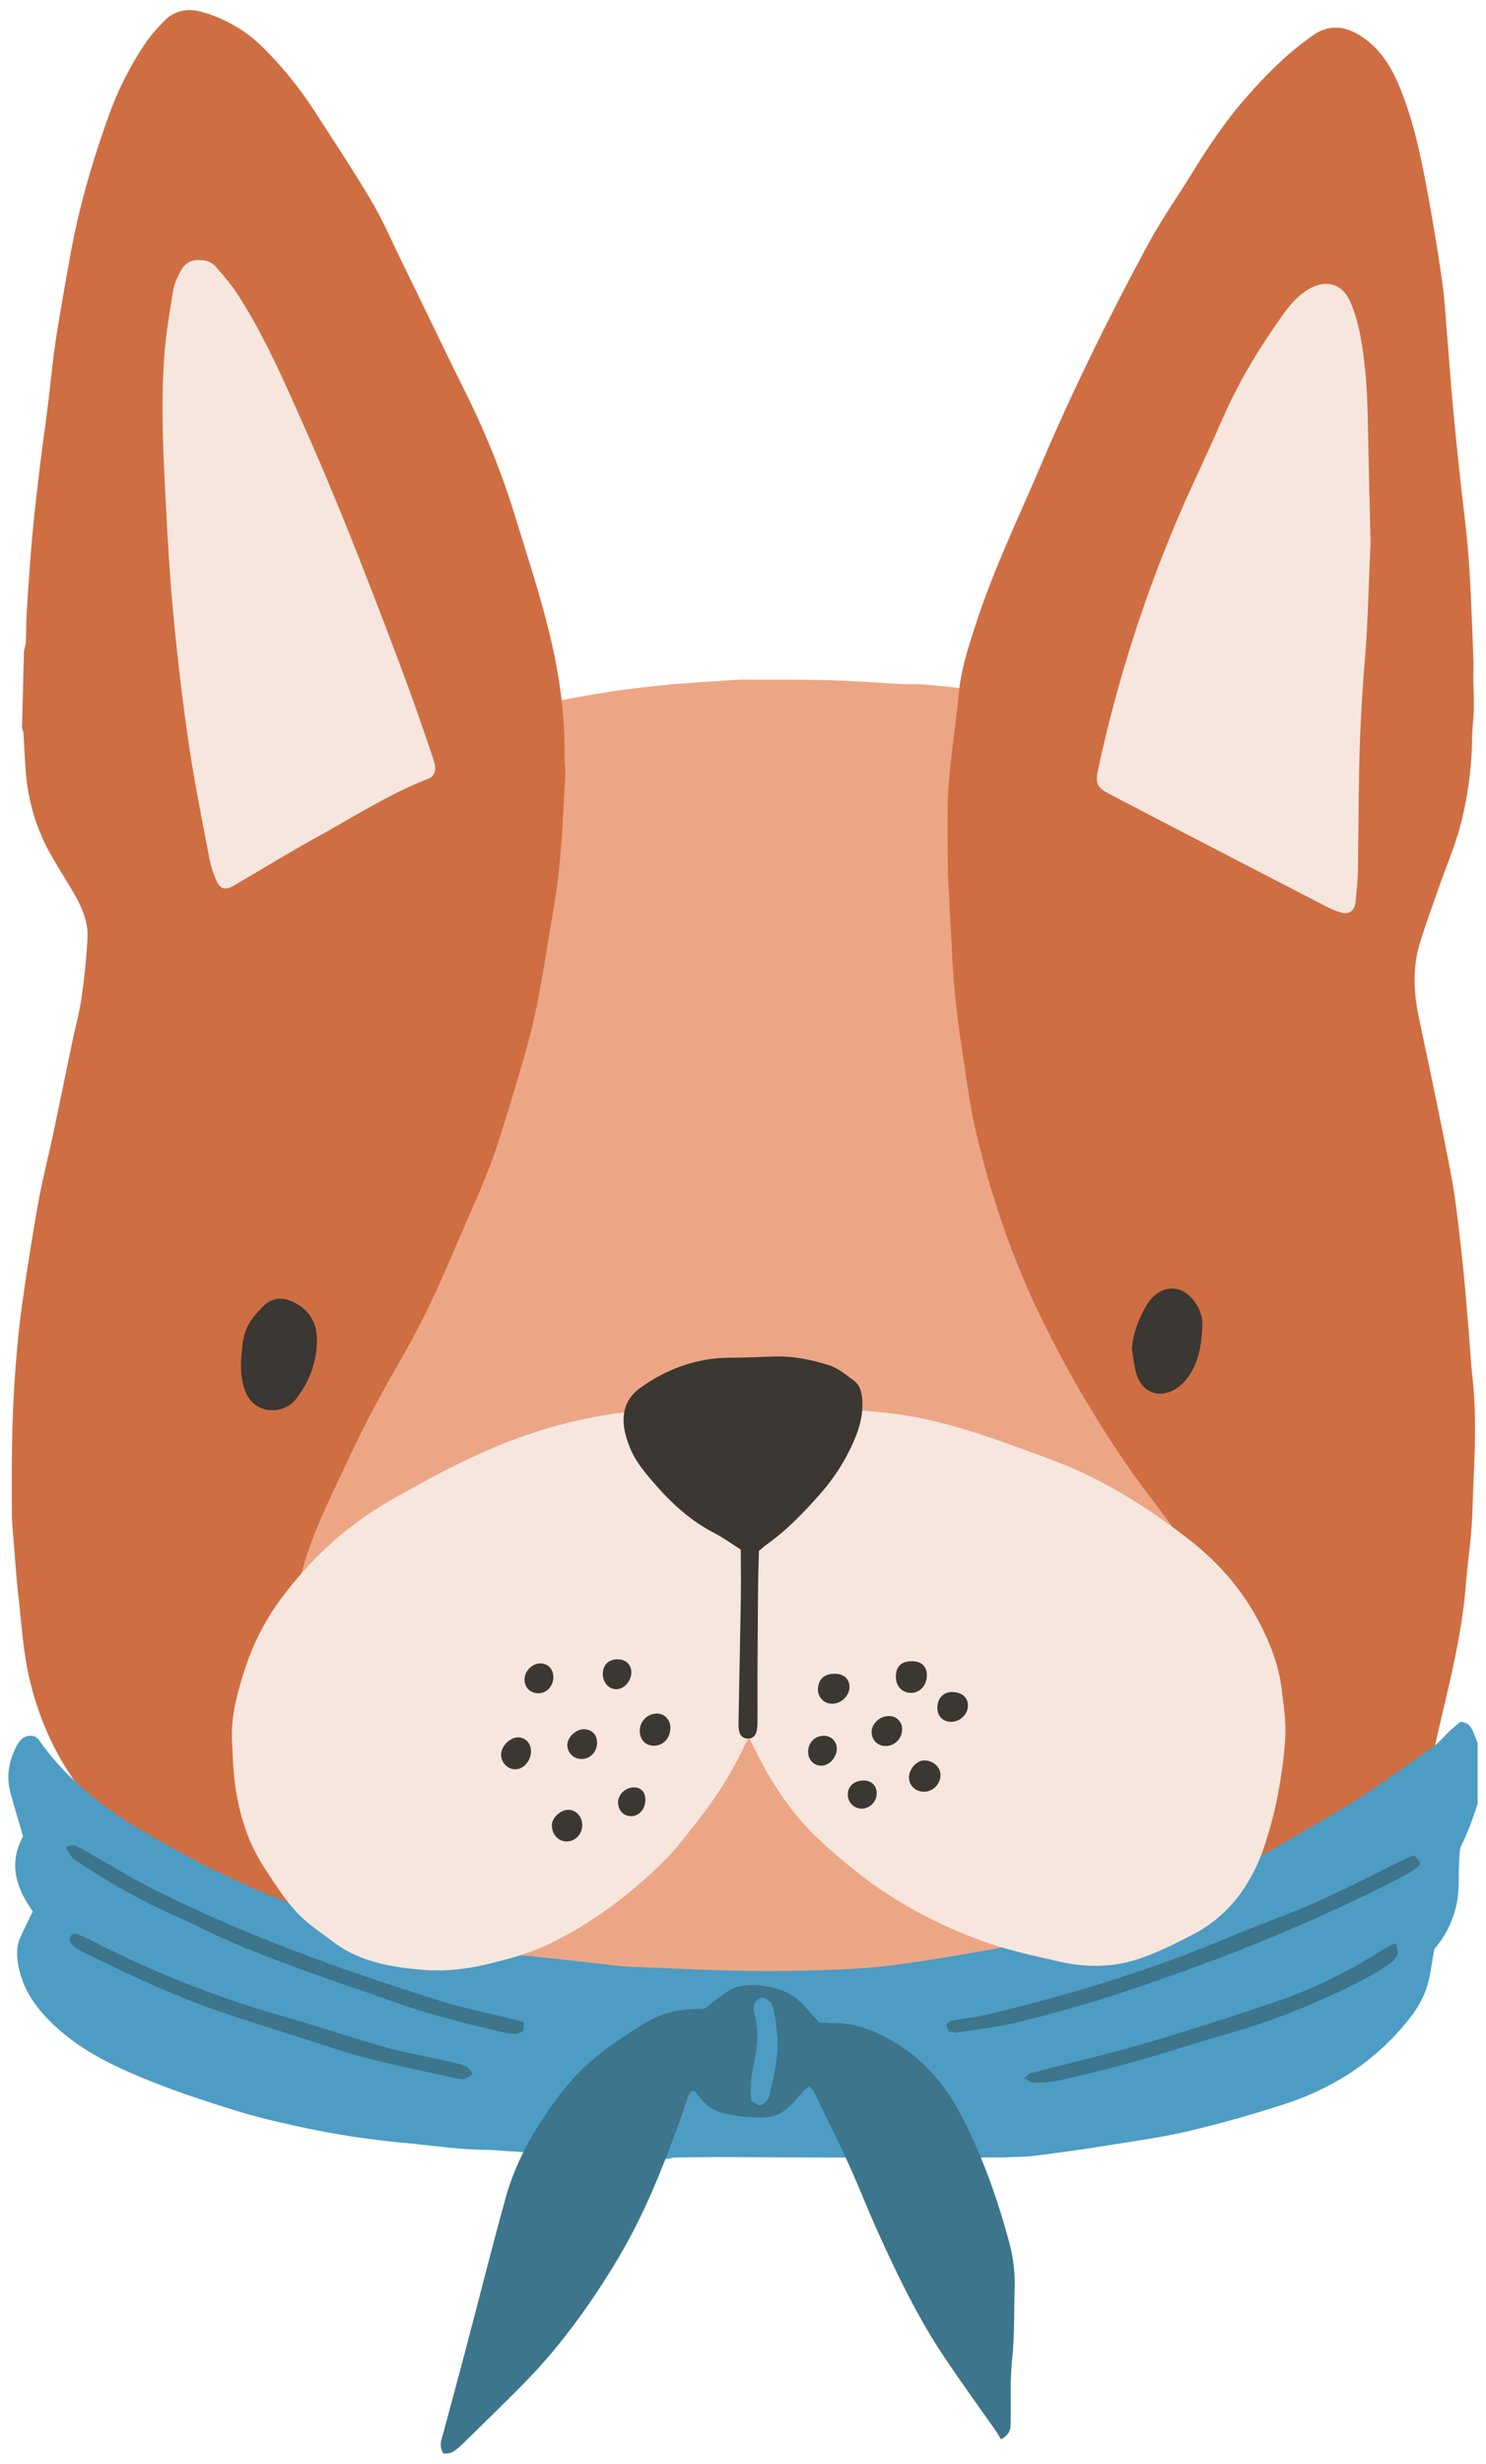
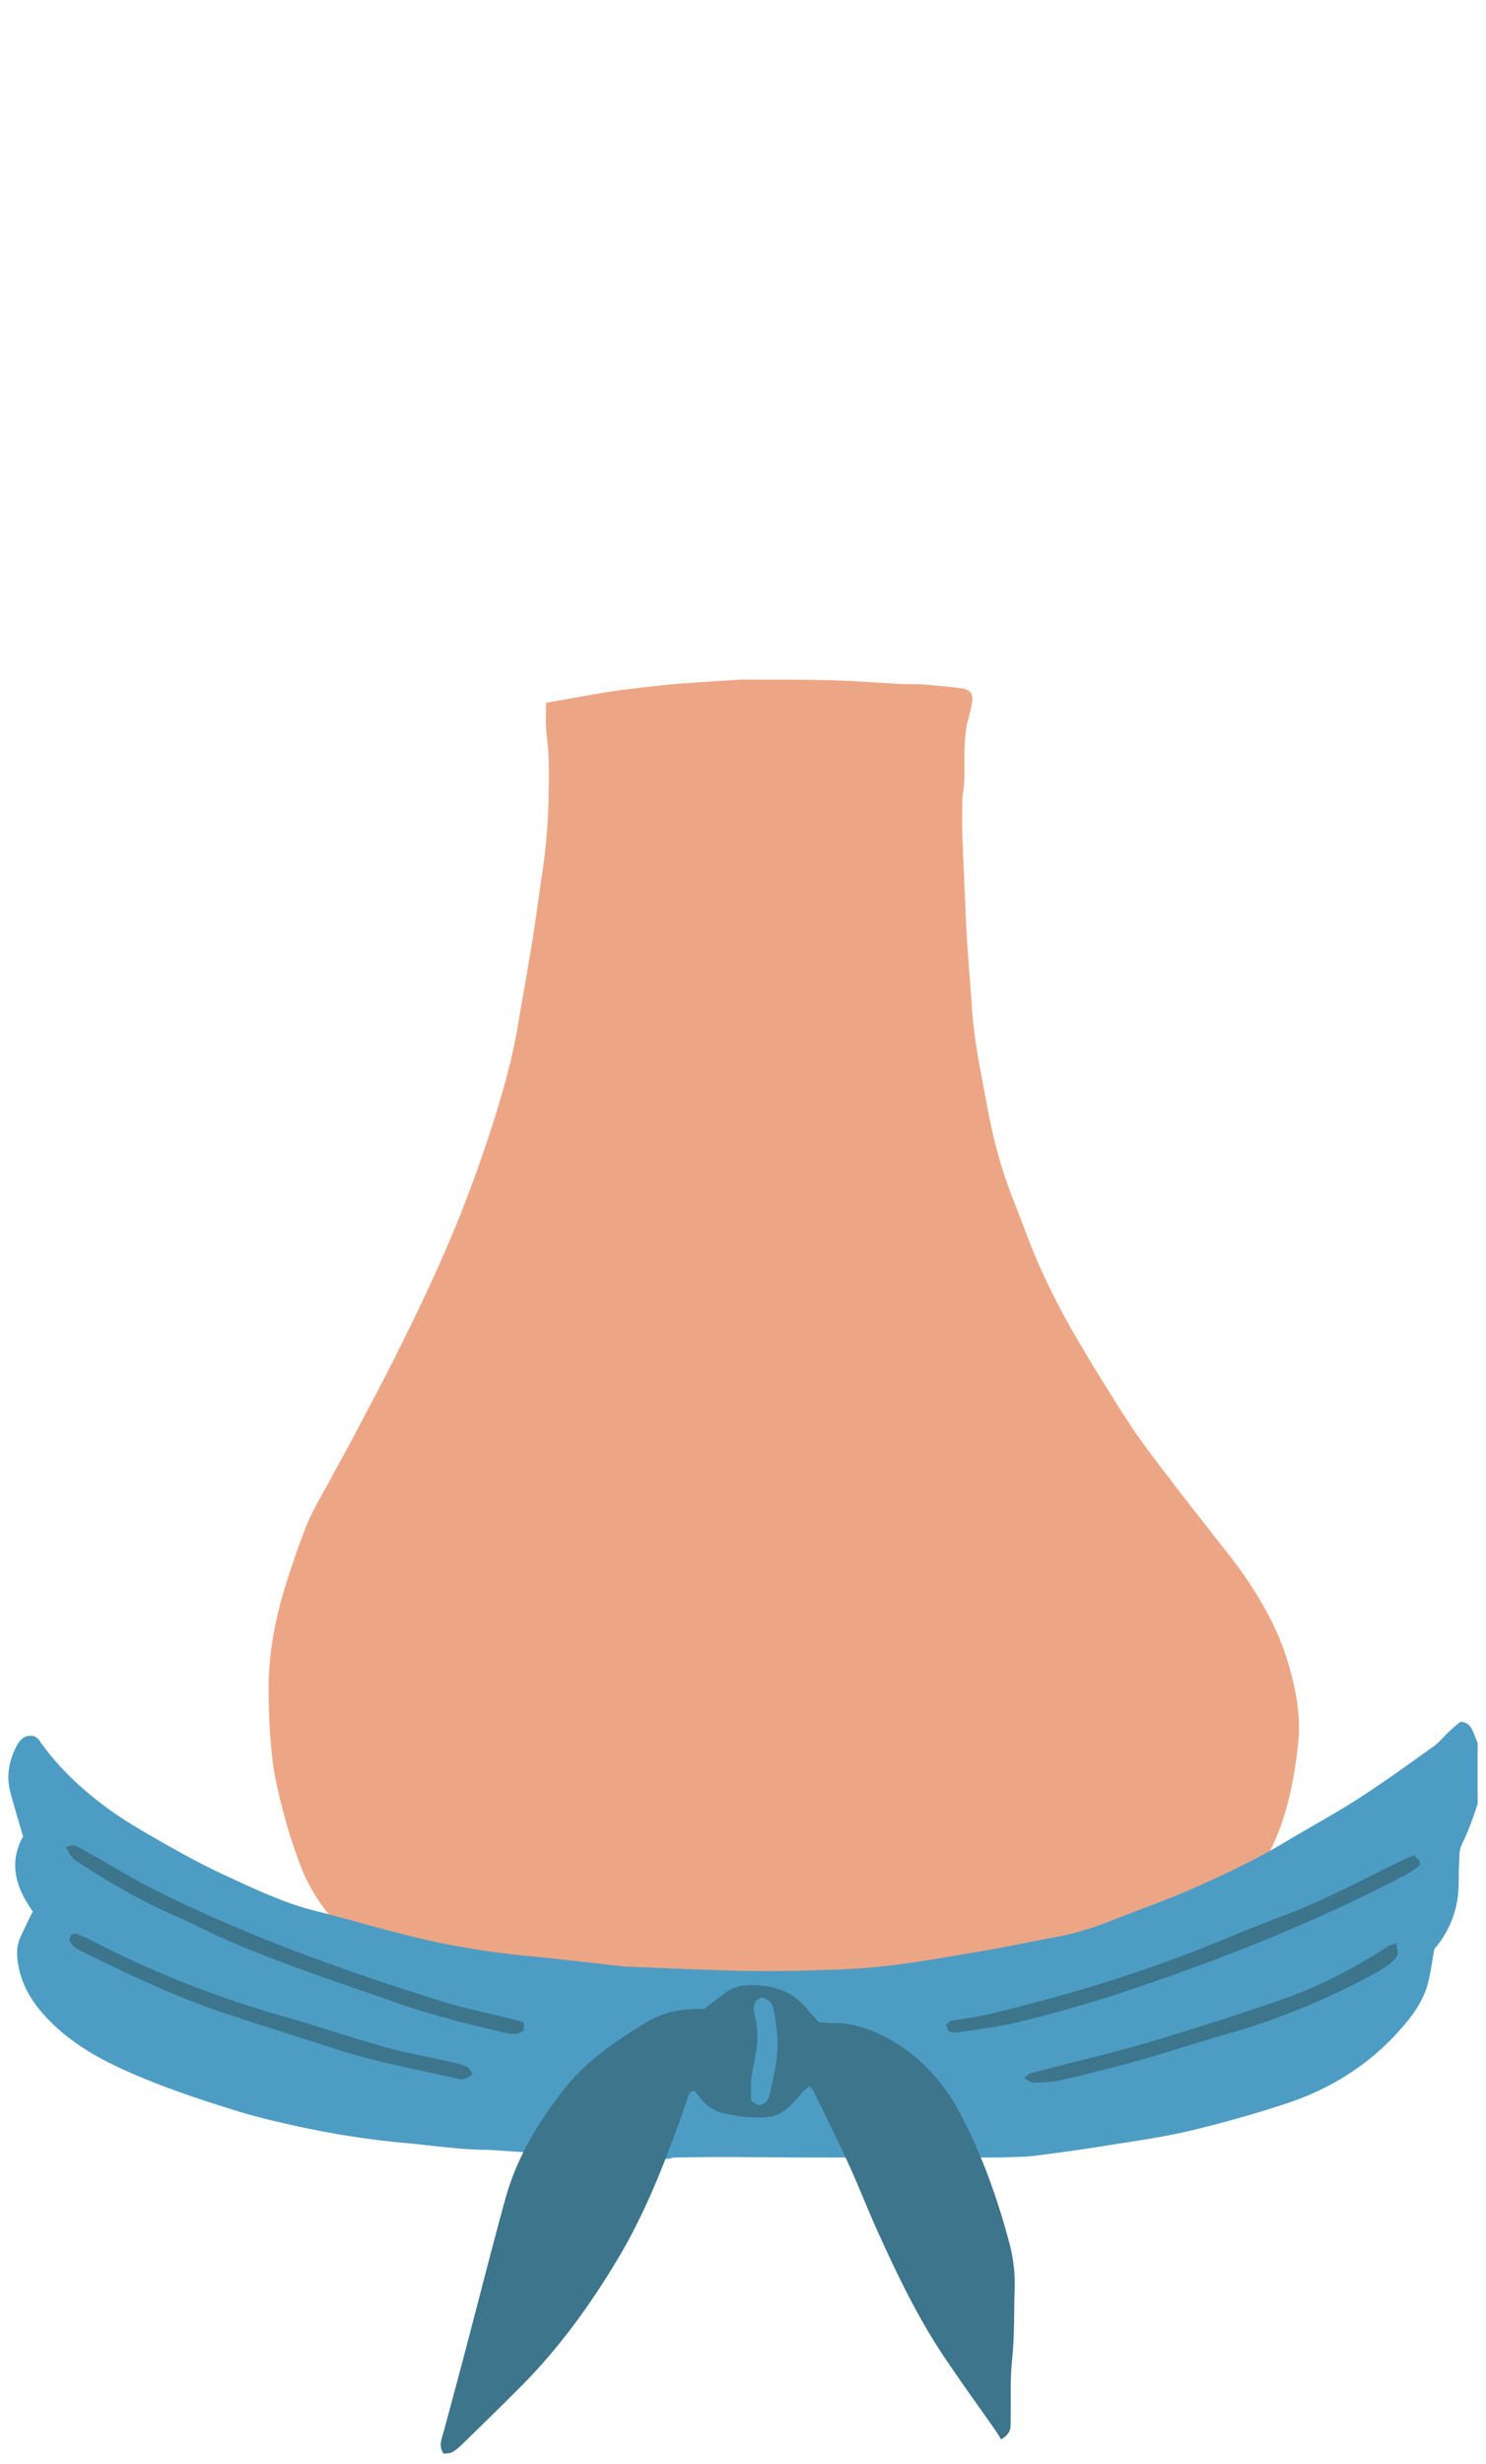
<svg xmlns="http://www.w3.org/2000/svg" viewBox="0 0 73 121" fill="none">
  <path d="M26.829 34.515c1.083-.19 2.114-.39 3.149-.548.88-.135 1.773-.226 2.661-.326.43-.048.86-.075 1.291-.105.771-.053 1.538-.104 2.309-.154a5.29 5.29 0 01.37-.007c1.379.007 2.755-.008 4.134.03 1.185.031 2.37.126 3.559.187.353.017.71-.003 1.067.024.63.049 1.258.102 1.883.189.426.059.572.291.5.71a7.828 7.828 0 01-.171.749c-.284 1.02-.175 2.064-.211 3.099-.012.281-.061.561-.09.827-.004.551-.024 1.092-.008 1.633.04 1.185.098 2.37.146 3.557.029.63.05 1.26.094 1.89.069 1.064.166 2.126.231 3.189.105 1.655.459 3.274.759 4.9.284 1.57.698 3.116 1.294 4.609.439 1.094.82 2.21 1.303 3.284a35.137 35.137 0 001.635 3.192 99.702 99.702 0 002.788 4.53c.657 1 1.408 1.942 2.13 2.898.662.871 1.348 1.725 2.017 2.59.511.66 1.047 1.305 1.514 1.993.864 1.272 1.607 2.606 2.057 4.081.414 1.355.686 2.73.528 4.14-.252 2.194-.698 4.34-1.973 6.236-.486.721-.998 1.434-1.712 1.941-.653.464-1.339.906-2.179 1.055-.37.066-.714.278-1.075.407-2.707.962-5.45 1.793-8.307 2.21-1.327.194-2.658.359-3.989.524-.965.12-1.931.227-2.897.32-.536.053-1.08.087-1.62.091-1.095.01-2.194-.007-3.294-.011-1.59-.007-3.174-.169-4.748-.378-1.148-.153-2.297-.268-3.445-.413-1.392-.176-2.78-.365-4.172-.549-1.48-.196-2.97-.367-4.447-.6a4.626 4.626 0 01-2.102-.903c-1.424-1.094-2.488-2.45-3.104-4.132a27.9 27.9 0 01-1.19-4.22c-.13-.675-.19-1.367-.243-2.055a33.517 33.517 0 01-.077-2.116c-.016-1.82.317-3.593.864-5.324.317-.992.646-1.984 1.043-2.945.292-.709.702-1.37 1.068-2.05.401-.748.815-1.487 1.213-2.237.718-1.366 1.449-2.727 2.138-4.108 1.32-2.64 2.573-5.307 3.596-8.072.755-2.04 1.44-4.1 1.96-6.208.26-1.05.418-2.124.608-3.19.183-1.035.361-2.072.524-3.111.162-1.024.288-2.053.446-3.077.276-1.805.329-3.623.3-5.443-.008-.538-.101-1.076-.13-1.615-.02-.37 0-.743.005-1.188z" fill="#EDA685" />
-   <path d="M1.175 31.988c.032-.157.085-.314.093-.473.024-.506.016-1.014.049-1.52.077-1.188.154-2.376.26-3.562.1-1.124.23-2.248.365-3.37.125-1.062.284-2.122.413-3.184.13-1.033.22-2.071.374-3.1.215-1.411.47-2.817.722-4.223.418-2.337 1.075-4.61 1.879-6.842A16.127 16.127 0 017.136 2.13c.276-.403.612-.771.953-1.12C8.601.488 9.258.405 9.915.586a6.845 6.845 0 013.08 1.823c.93.934 1.75 1.956 2.463 3.06.946 1.463 1.908 2.92 2.796 4.418.532.894.946 1.86 1.404 2.797 1.084 2.223 2.155 4.454 3.25 6.671a39.578 39.578 0 012.415 6.056c.69 2.267 1.453 4.512 1.924 6.84.316 1.58.51 3.173.486 4.79-.008.37.053.744.033 1.114-.122 2.169-.195 4.339-.572 6.488-.365 2.081-.637 4.18-1.165 6.229-.349 1.34-.759 2.664-1.165 3.988-.28.911-.564 1.825-.916 2.71-.516 1.3-1.104 2.573-1.652 3.86-.69 1.619-1.416 3.22-2.28 4.755-.674 1.195-1.356 2.385-1.985 3.603-.62 1.205-1.18 2.44-1.761 3.666-.524 1.105-.994 2.23-1.347 3.404-.54 1.78-.84 3.594-.865 5.452-.012.85-.085 1.702-.04 2.548.11 2.045.377 4.064 1.278 5.944.252.523.487 1.055.735 1.58.69 1.448 1.818 2.489 3.132 3.352.175.114.374.199.41.438-.154.354-.256.412-.552.237-.36-.211-.698-.462-1.047-.686a1.693 1.693 0 00-.434-.217c-.937-.249-1.883-.454-2.808-.73-1.4-.416-2.788-.9-4.062-1.626-1.522-.87-3.06-1.723-4.419-2.865-2.483-2.092-4.078-4.73-4.809-7.867-.296-1.269-.377-2.588-.523-3.888-.114-.99-.179-1.984-.26-2.977-.032-.4-.073-.801-.077-1.203-.004-1.236-.012-2.472.016-3.708.025-1.116.073-2.234.155-3.347.08-1.068.182-2.136.328-3.195.232-1.65.487-3.296.78-4.935.198-1.128.486-2.24.726-3.362.333-1.572.653-3.147.982-4.72.142-.685.333-1.363.43-2.054a31.76 31.76 0 00.3-2.97c.037-.758-.255-1.465-.629-2.12-.39-.685-.828-1.345-1.213-2.034a9.746 9.746 0 01-1.165-3.73c-.073-.709-.089-1.424-.138-2.136-.004-.1-.044-.197-.073-.296.033-1.252.065-2.504.094-3.756zM57.538 95.125a15.04 15.04 0 01-.008-.292c.572-.575 1.116-1.064 1.595-1.612 1.173-1.346 1.932-2.929 2.484-4.615.194-.593.36-1.2.478-1.812.163-.811.061-1.629-.048-2.44-.244-1.768-.901-3.393-1.733-4.953-.5-.933-.99-1.874-1.57-2.757a54.14 54.14 0 00-2.313-3.233 46.16 46.16 0 01-2.61-3.846 55.089 55.089 0 01-2.901-5.34c-1.266-2.697-2.216-5.504-2.91-8.39-.353-1.459-.54-2.958-.767-4.445a50.41 50.41 0 01-.352-2.922c-.078-.784-.106-1.573-.15-2.36-.057-1.04-.11-2.08-.167-3.119 0-.03-.004-.059-.004-.089.004-1.4-.057-2.805.032-4.2.102-1.555.358-3.1.508-4.654.117-1.23.503-2.383.884-3.544.86-2.613 2.053-5.083 3.125-7.606 1.595-3.75 3.392-7.397 5.332-10.976.617-1.138 1.367-2.203 2.045-3.306.791-1.283 1.62-2.541 2.605-3.682C62.12 3.748 63.211 2.63 64.51 1.73c.816-.566 1.61-.439 2.374.06.876.572 1.424 1.423 1.826 2.374.755 1.784 1.124 3.67 1.469 5.563.243 1.347.47 2.699.661 4.055.13.912.179 1.835.256 2.754.09 1.052.158 2.105.256 3.156.113 1.26.243 2.517.377 3.774.101.947.227 1.891.32 2.838.078.77.134 1.542.175 2.313.065 1.264.11 2.527.158 3.79.012.328-.008.656-.004.985.008.505.033 1.012.02 1.518-.008.43-.077.86-.08 1.292a17.616 17.616 0 01-.585 4.37c-.272 1.019-.694 1.996-1.043 2.995-.329.941-.677 1.878-.962 2.834-.344 1.183-.275 2.382-.024 3.581.536 2.536 1.075 5.07 1.562 7.616.232 1.21.366 2.443.503 3.67.138 1.195.24 2.396.341 3.596.086.933.126 1.871.228 2.802.247 2.204.056 4.407-.008 6.61-.037 1.201-.228 2.397-.325 3.599-.199 2.52-.852 4.953-1.408 7.405-.053.232-.114.464-.146.7-.158 1.14-.78 1.996-1.697 2.626-1.322.912-2.661 1.814-4.037 2.643-1.57.945-3.173 1.832-4.792 2.69-.597.313-1.181.617-1.684 1.064-.179.158-.374.314-.703.122z" fill="#CF6E42" />
  <path d="M72.35 85.004c-.106-.232-.252-.431-.613-.447-.146.127-.337.28-.515.446-.272.254-.507.556-.808.77-1.213.866-2.418 1.74-3.672 2.547-1.144.739-2.35 1.389-3.522 2.091-1.546.928-3.174 1.701-4.821 2.419-1.254.543-2.544.992-3.815 1.496-.868.346-1.753.623-2.674.792-1.189.218-2.37.477-3.563.68-1.619.277-3.238.568-4.869.756-1.29.15-2.597.181-3.896.218a67.907 67.907 0 01-3.635.001c-1.737-.044-3.47-.13-5.207-.197a3.028 3.028 0 01-.182-.015c-1.57-.173-3.141-.364-4.712-.514a39.115 39.115 0 01-5.498-.92c-1.627-.394-3.234-.88-4.861-1.287-1.546-.386-2.975-1.074-4.411-1.736-1.072-.493-2.11-1.06-3.133-1.644-.941-.538-1.89-1.082-2.76-1.73-1.245-.929-2.377-1.99-3.27-3.285-.049-.073-.138-.12-.199-.172-.47-.122-.73.144-.909.49-.365.713-.507 1.469-.296 2.257.195.718.41 1.43.625 2.168-.747 1.34-.32 2.557.475 3.678-.223.468-.439.881-.621 1.307-.19.44-.175.882-.085 1.363.219 1.2.909 2.116 1.74 2.907.946.901 2.078 1.574 3.267 2.124 1.867.861 3.81 1.509 5.77 2.113 1.007.31 2.037.546 3.068.77 1.696.367 3.409.63 5.142.789 1.359.124 2.706.333 4.074.34.466.003 8.943.671 9.069.381 2.37-.061 4.727-.006 7.081-.006.304 0 8.964.011 9.268-.008.463-.029.934-.012 1.392-.07 1.169-.147 2.337-.309 3.498-.495 1.376-.22 2.763-.408 4.119-.724a59.519 59.519 0 004.658-1.308c2.451-.785 4.529-2.137 6.152-4.168.475-.596.832-1.232.994-1.973.106-.483.175-.974.264-1.49a4.86 4.86 0 001.144-2.481c.086-.548.04-1.115.073-1.672.02-.337-.004-.714.142-1 .317-.64.552-1.304.771-1.98v-2.983c-.08-.2-.15-.404-.24-.599z" fill="#4D9CC4" />
  <path d="M37.825 102.81c-.06.285-.178.53-.572.578l-.357-.217c0-.35-.028-.686.004-1.014.049-.428.146-.851.22-1.276a4.539 4.539 0 00-.041-1.927c-.081-.334-.114-.681.337-.864.381.096.54.335.592.611.09.482.162.971.183 1.46.036.901-.175 1.776-.366 2.649zm12.02 9.541a7.614 7.614 0 00-.264-2.211c-.584-2.193-1.347-4.328-2.406-6.337-.905-1.712-2.195-3.072-3.98-3.912-.715-.336-1.45-.552-2.245-.537-.243.004-.487-.03-.722-.045-.207-.233-.402-.433-.576-.648-.706-.87-1.648-1.162-2.723-1.174-.483-.006-.922.1-1.311.39-.349.26-.69.525-1.019.779-1.156-.013-2 .147-2.872.674-1.514.917-2.959 1.909-4.075 3.344-1.254 1.613-2.28 3.331-2.824 5.303-.686 2.481-1.31 4.977-1.968 7.466a679.66 679.66 0 01-1.084 4.045c-.089.326-.239.644.02 1.012.139-.022.305-.009.423-.077.186-.106.353-.254.507-.405.978-.956 1.956-1.908 2.918-2.877 1.826-1.841 3.335-3.93 4.666-6.142 1.348-2.242 2.305-4.668 3.182-7.127.101-.292.199-.588.304-.879.053-.135.065-.318.333-.301.077.095.174.211.268.33.316.409.718.681 1.23.772.336.059.669.145 1.01.166 1.497.095 1.752-.022 2.739-1.16.11-.127.247-.23.385-.353.102.123.179.185.215.264.568 1.171 1.153 2.336 1.692 3.52.491 1.072.917 2.174 1.4 3.249.97 2.152 1.989 4.282 3.303 6.249.828 1.238 1.705 2.444 2.56 3.666.086.127.163.265.244.401.536-.301.467-.635.475-.935.02-.993-.036-1.994.07-2.978.125-1.179.088-2.355.125-3.532zM69.46 91.106c.159.168.236.254.301.323-.02.097-.016.183-.053.211-.198.145-.393.297-.608.41-4.545 2.38-9.301 4.26-14.166 5.862-1.591.524-3.21.97-4.833 1.374-1.019.254-2.07.366-3.113.531-.113.018-.24-.03-.385-.051-.045-.115-.081-.221-.122-.332.093-.08.158-.174.235-.19.637-.118 1.29-.186 1.92-.34a100.5 100.5 0 003.773-.99 70.284 70.284 0 007.816-2.714 110.78 110.78 0 012.942-1.169c1.798-.687 3.506-1.574 5.227-2.433.328-.164.67-.308 1.067-.492zM25.729 99.31v.41c-.329.242-.682.162-1.003.086-1.813-.424-3.62-.871-5.376-1.496-1.607-.57-3.226-1.106-4.825-1.696-1.66-.613-3.307-1.249-4.89-2.051-.357-.183-.726-.344-1.096-.506-1.627-.713-3.152-1.598-4.634-2.566-.41-.267-.401-.28-.67-.792.16-.028.317-.106.431-.064.256.096.495.246.734.381 1.084.608 2.139 1.266 3.247 1.819 4.508 2.248 9.235 3.944 14.036 5.441 1.152.36 2.346.596 3.518.89.146.037.292.08.528.143zM23.217 101.822c-.316.364-.609.291-.868.232-1.94-.437-3.896-.797-5.795-1.411-1.976-.642-3.969-1.249-5.94-1.921-1.084-.37-2.143-.82-3.194-1.281-1.084-.473-2.139-1-3.206-1.51-.304-.147-.625-.287-.812-.657.037-.085.081-.19.114-.271.105-.022.174-.062.223-.043.227.09.459.185.678.299a51.021 51.021 0 009.605 3.794c1.643.468 3.258 1.021 4.906 1.482 1.014.284 2.057.462 3.088.696.3.068.605.142.893.255.117.048.194.207.308.336zM68.592 95.434c.029.247.102.431.053.57-.06.16-.207.307-.353.416a5.888 5.888 0 01-.78.504 35.358 35.358 0 01-7.214 2.959c-1.49.424-2.962.913-4.452 1.332a83.22 83.22 0 01-3.79.951c-.418.096-.856.1-1.286.112-.126.003-.256-.113-.47-.216.174-.128.255-.23.352-.256 1.591-.412 3.19-.793 4.772-1.226 1.287-.351 2.557-.75 3.827-1.151 1.185-.374 2.358-.77 3.534-1.168 1.916-.652 3.701-1.571 5.397-2.676.073-.048.17-.064.41-.151z" fill="#3C758C" />
-   <path d="M32.262 69.764c2.163.138 3.433 1.302 4.062 3.34.097-.228.178-.383.231-.547.333-1.05.934-1.918 1.765-2.64.183-.16.317-.371.435-.633.203-.038.401-.104.604-.108 1.34-.023 2.674.054 4.01.186 2.304.227 4.483.93 6.642 1.72 1.145.419 2.305.822 3.4 1.352 1.802.871 3.47 1.973 5.045 3.208 1.38 1.079 2.52 2.374 3.343 3.914.577 1.078 1.031 2.218 1.169 3.451.081.68.187 1.363.179 2.042-.013.74-.11 1.483-.224 2.216a19.948 19.948 0 01-.82 3.428 8.695 8.695 0 01-1.067 2.158 6.658 6.658 0 01-2.377 2.12c-.869.458-1.758.9-2.683 1.217-1.29.442-2.637.443-3.968.137-1.279-.294-2.56-.564-3.794-1.02-1.916-.706-3.721-1.62-5.373-2.81a27.078 27.078 0 01-2.544-2.103c-1.433-1.32-2.468-2.935-3.312-4.68-.048-.101-.105-.2-.194-.36-.094.162-.17.266-.224.38-.714 1.574-1.7 2.97-2.78 4.305-.348.428-.68.872-1.07 1.26-1.697 1.696-3.588 3.13-5.759 4.179-.929.45-1.919.712-2.921.96-1.124.28-2.273.398-3.413.29-1.514-.142-3.015-.41-4.277-1.38-.532-.409-1.104-.776-1.579-1.24-.454-.444-.84-.969-1.197-1.496-.527-.775-1.05-1.558-1.387-2.442a11.165 11.165 0 01-.654-2.684c-.08-.664-.101-1.335-.134-2.004-.057-1.212.264-2.354.63-3.495a11.974 11.974 0 011.866-3.588c1.436-1.904 3.165-3.494 5.23-4.677 2.277-1.304 4.586-2.549 7.098-3.364a23.462 23.462 0 014.301-.978c.235-.03.479-.007.718-.026.41-.03.767.061 1.023.412zM67.33 26.676c-.097 2.021-.13 3.932-.288 5.831a83.109 83.109 0 00-.284 6.028c-.024 1.43-.024 2.862-.053 4.292-.008.491-.065.982-.113 1.471-.045.445-.317.632-.747.506a4.16 4.16 0 01-.739-.312c-2.41-1.242-4.816-2.49-7.223-3.737-1.124-.583-2.244-1.168-3.368-1.755-.633-.332-.718-.523-.568-1.22a67.683 67.683 0 014.821-14.364c.479-1.026.937-2.06 1.4-3.094.78-1.751 1.785-3.366 2.897-4.92.333-.462.707-.888 1.201-1.186.86-.514 1.664-.305 2.07.61.231.524.382 1.096.491 1.662.264 1.407.345 2.835.37 4.267.036 2.011.089 4.022.133 5.921zM9.81 12.779c.32-.015.6.104.8.334.36.414.73.83 1.026 1.287 1.294 1.98 2.232 4.14 3.194 6.287 1.562 3.493 2.958 7.053 4.317 10.63a140.523 140.523 0 012.041 5.67c.065.199.138.397.179.6.057.304-.057.549-.337.659-1.924.753-3.656 1.872-5.454 2.862-1.29.71-2.548 1.482-3.822 2.226-.09.053-.175.11-.268.161-.438.244-.686.17-.877-.3a5.208 5.208 0 01-.312-.975c-.35-1.856-.727-3.71-1.007-5.576-.296-2.001-.531-4.013-.734-6.026a107.773 107.773 0 01-.361-4.988c-.142-2.662-.309-5.328-.134-7.993.069-1.125.264-2.245.442-3.36.057-.343.215-.681.386-.991.19-.346.499-.548.92-.507z" fill="#F7E6DE" />
-   <path d="M37.282 76.163c-.016.618-.037 1.184-.04 1.75-.013 1.415-.021 2.83-.03 4.246 0 .82.005 1.639 0 2.458 0 .16-.02.329-.068.48a.4.4 0 01-.414.282.409.409 0 01-.402-.3 1.44 1.44 0 01-.049-.439c.037-2.071.082-4.141.114-6.213.012-.773 0-1.546-.004-2.33-.442-.279-.852-.58-1.299-.812-1.148-.592-2.077-1.434-2.913-2.398-.491-.564-.974-1.13-1.25-1.84-.166-.432-.3-.863-.292-1.34.008-.69.316-1.2.86-1.58 1.311-.92 2.756-1.447 4.379-1.45.73 0 1.456-.042 2.187-.06.905-.025 1.785.153 2.633.417.467.145.885.486 1.283.792.312.24.365.632.385 1.013.037.734-.182 1.411-.479 2.068a9.779 9.779 0 01-1.598 2.465c-.8.907-1.636 1.775-2.626 2.482-.134.095-.251.207-.377.309zM11.85 66.66c.062-.5.058-1.216.484-1.816.182-.253.39-.49.608-.708.426-.422.942-.44 1.449-.204.771.36 1.18 1.012 1.18 1.85 0 1.087-.364 2.064-1.038 2.93-.6.771-2.013.793-2.475-.373-.187-.478-.248-.976-.207-1.678zM55.603 66.265c.053-.797.337-1.498.718-2.163a1.93 1.93 0 01.398-.478c.556-.495 1.282-.45 1.793.096.374.399.58.879.552 1.42-.032.653-.101 1.306-.373 1.917-.195.43-.455.806-.836 1.083-.8.576-1.696.315-2.009-.615-.134-.402-.166-.84-.243-1.26zM44.01 82.316c.012-.506.296-.754.843-.733.439.017.686.277.678.704-.008.485-.349.853-.783.85-.442-.002-.75-.345-.738-.821zM32.931 84.872c-.008.496-.365.868-.823.859-.414-.008-.686-.313-.678-.766a.844.844 0 01.873-.813c.373.019.637.32.629.72zM46.201 87.176a.824.824 0 01-.82.815c-.41-.009-.718-.305-.726-.69-.004-.423.37-.846.75-.848.435-.001.8.328.796.723zM41.047 82.2c.418.011.69.27.686.651-.004.42-.41.817-.836.818a.692.692 0 01-.714-.737c.024-.486.333-.748.864-.733zM27.112 89.613c.017-.378.463-.76.853-.733.369.026.649.368.637.775-.017.45-.37.797-.796.776-.41-.02-.71-.375-.694-.818zM26.086 86.006c-.004.467-.361.878-.767.883-.377.004-.698-.323-.702-.712-.004-.426.442-.871.86-.856.353.014.613.308.609.685zM46.794 83.095c.478.017.77.28.754.685-.016.437-.414.797-.86.776-.406-.02-.661-.317-.637-.745.024-.44.329-.732.742-.716zM44.314 84.959a.813.813 0 01-.852.786.672.672 0 01-.642-.709c.013-.42.447-.79.885-.761a.63.63 0 01.609.684zM29.328 85.623c-.02.458-.377.788-.816.756a.681.681 0 01-.64-.72c.028-.378.446-.749.823-.736.406.014.653.288.633.7zM27.182 82.414c-.029.442-.37.766-.784.74-.39-.025-.649-.321-.629-.717.02-.4.406-.764.8-.748.381.015.637.317.613.725zM29.612 82.181c.02-.443.308-.708.755-.693.41.015.67.288.645.686-.02.424-.386.797-.763.781-.365-.014-.653-.364-.637-.774zM40.483 85.243a.626.626 0 01.625.62c.012.425-.357.842-.75.848-.374.006-.658-.287-.658-.682 0-.457.333-.79.783-.786zM43.068 88.079c-.008.405-.34.743-.73.742a.688.688 0 01-.69-.71c.012-.405.324-.67.783-.67.385-.001.645.26.637.638zM31.702 88.411c-.012.46-.333.798-.734.779-.358-.017-.61-.304-.605-.691.008-.395.394-.74.808-.72.344.018.543.252.531.632z" fill="#3B3732" />
</svg>